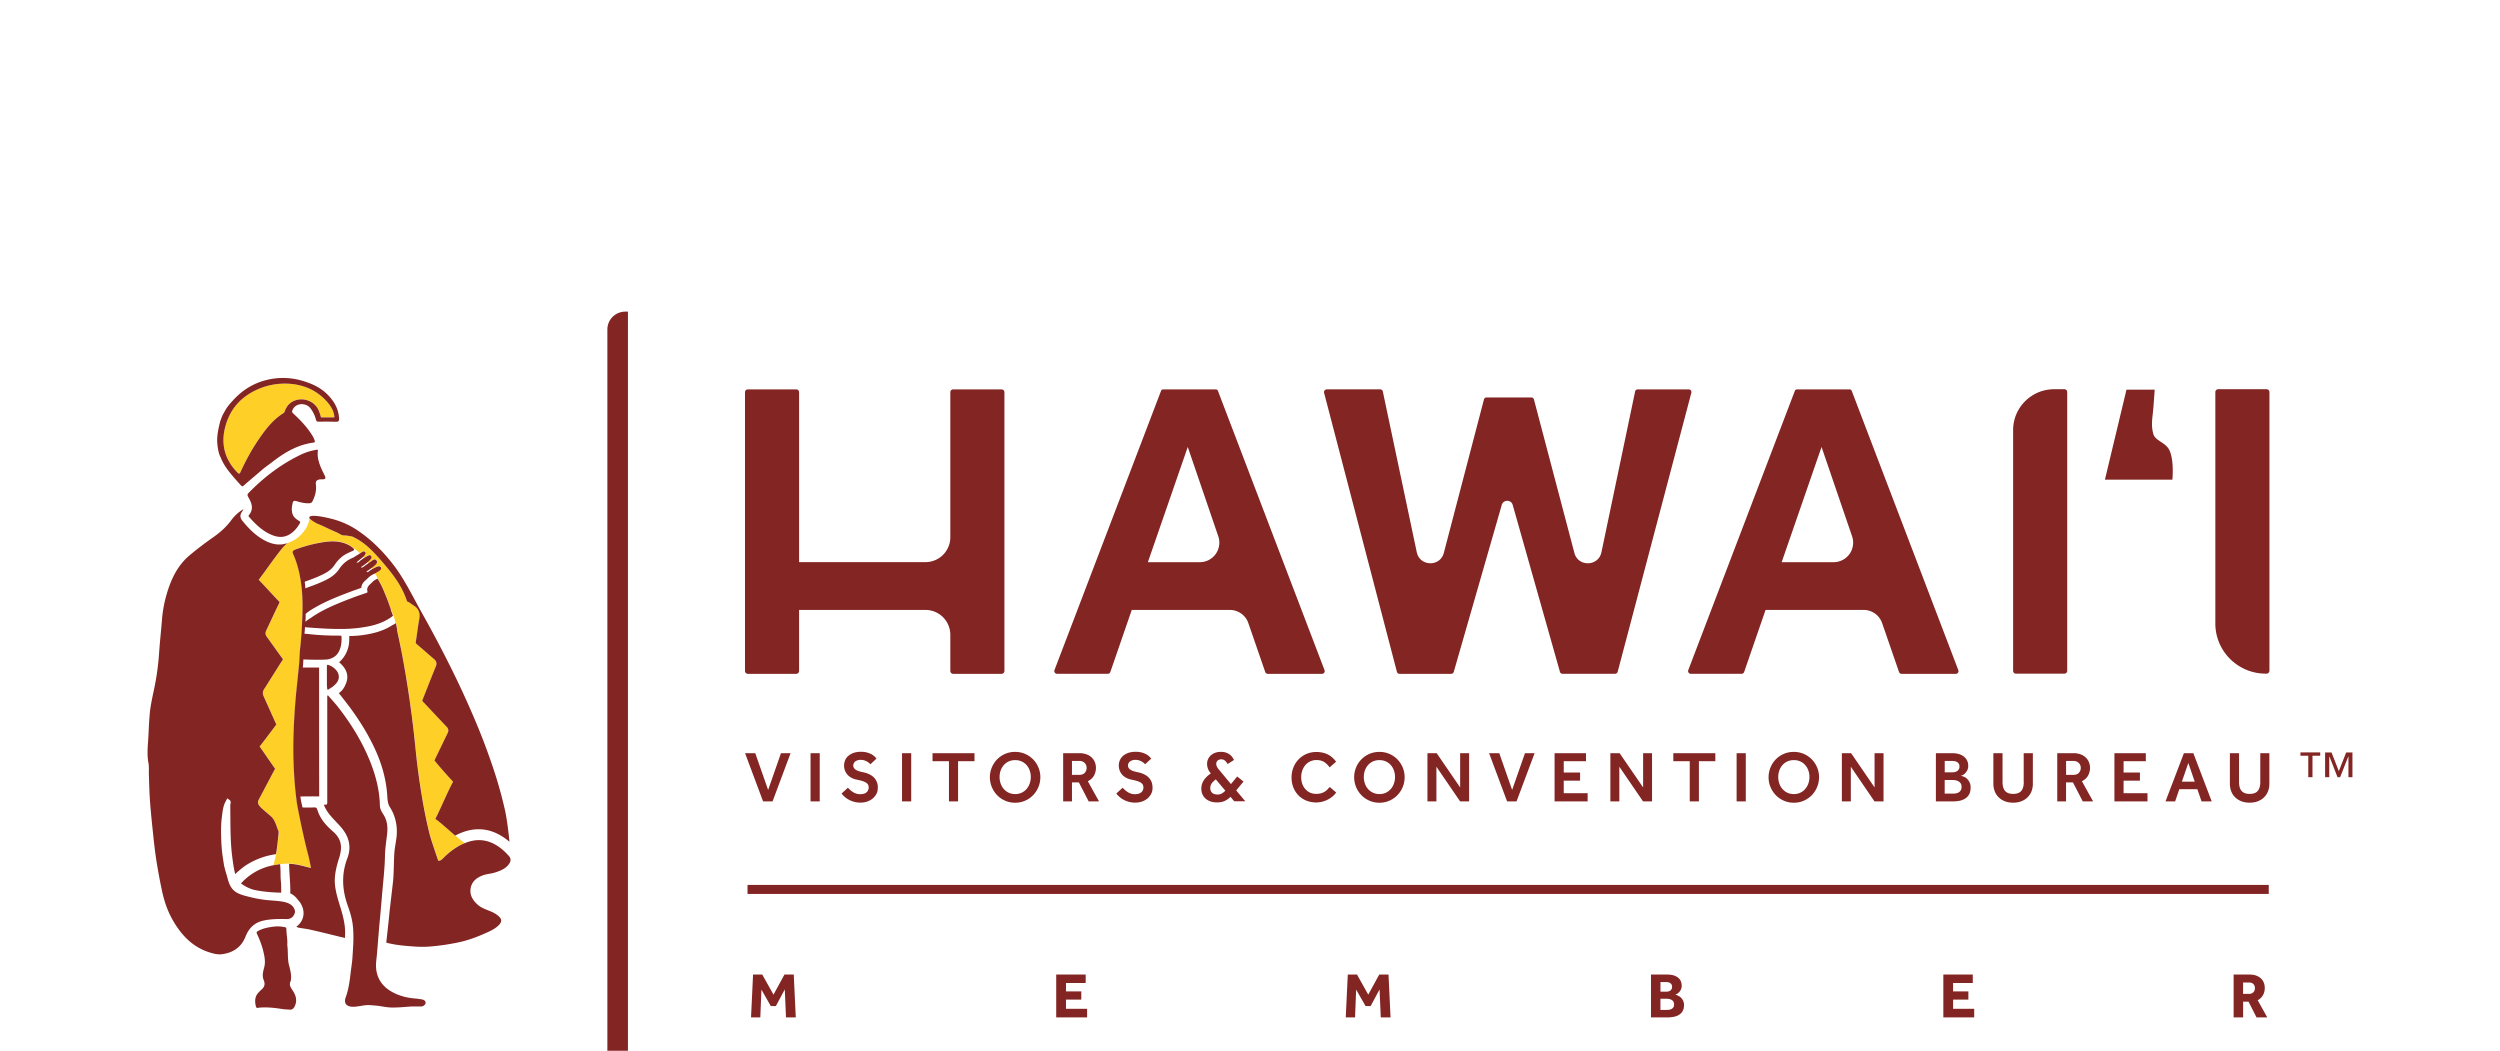
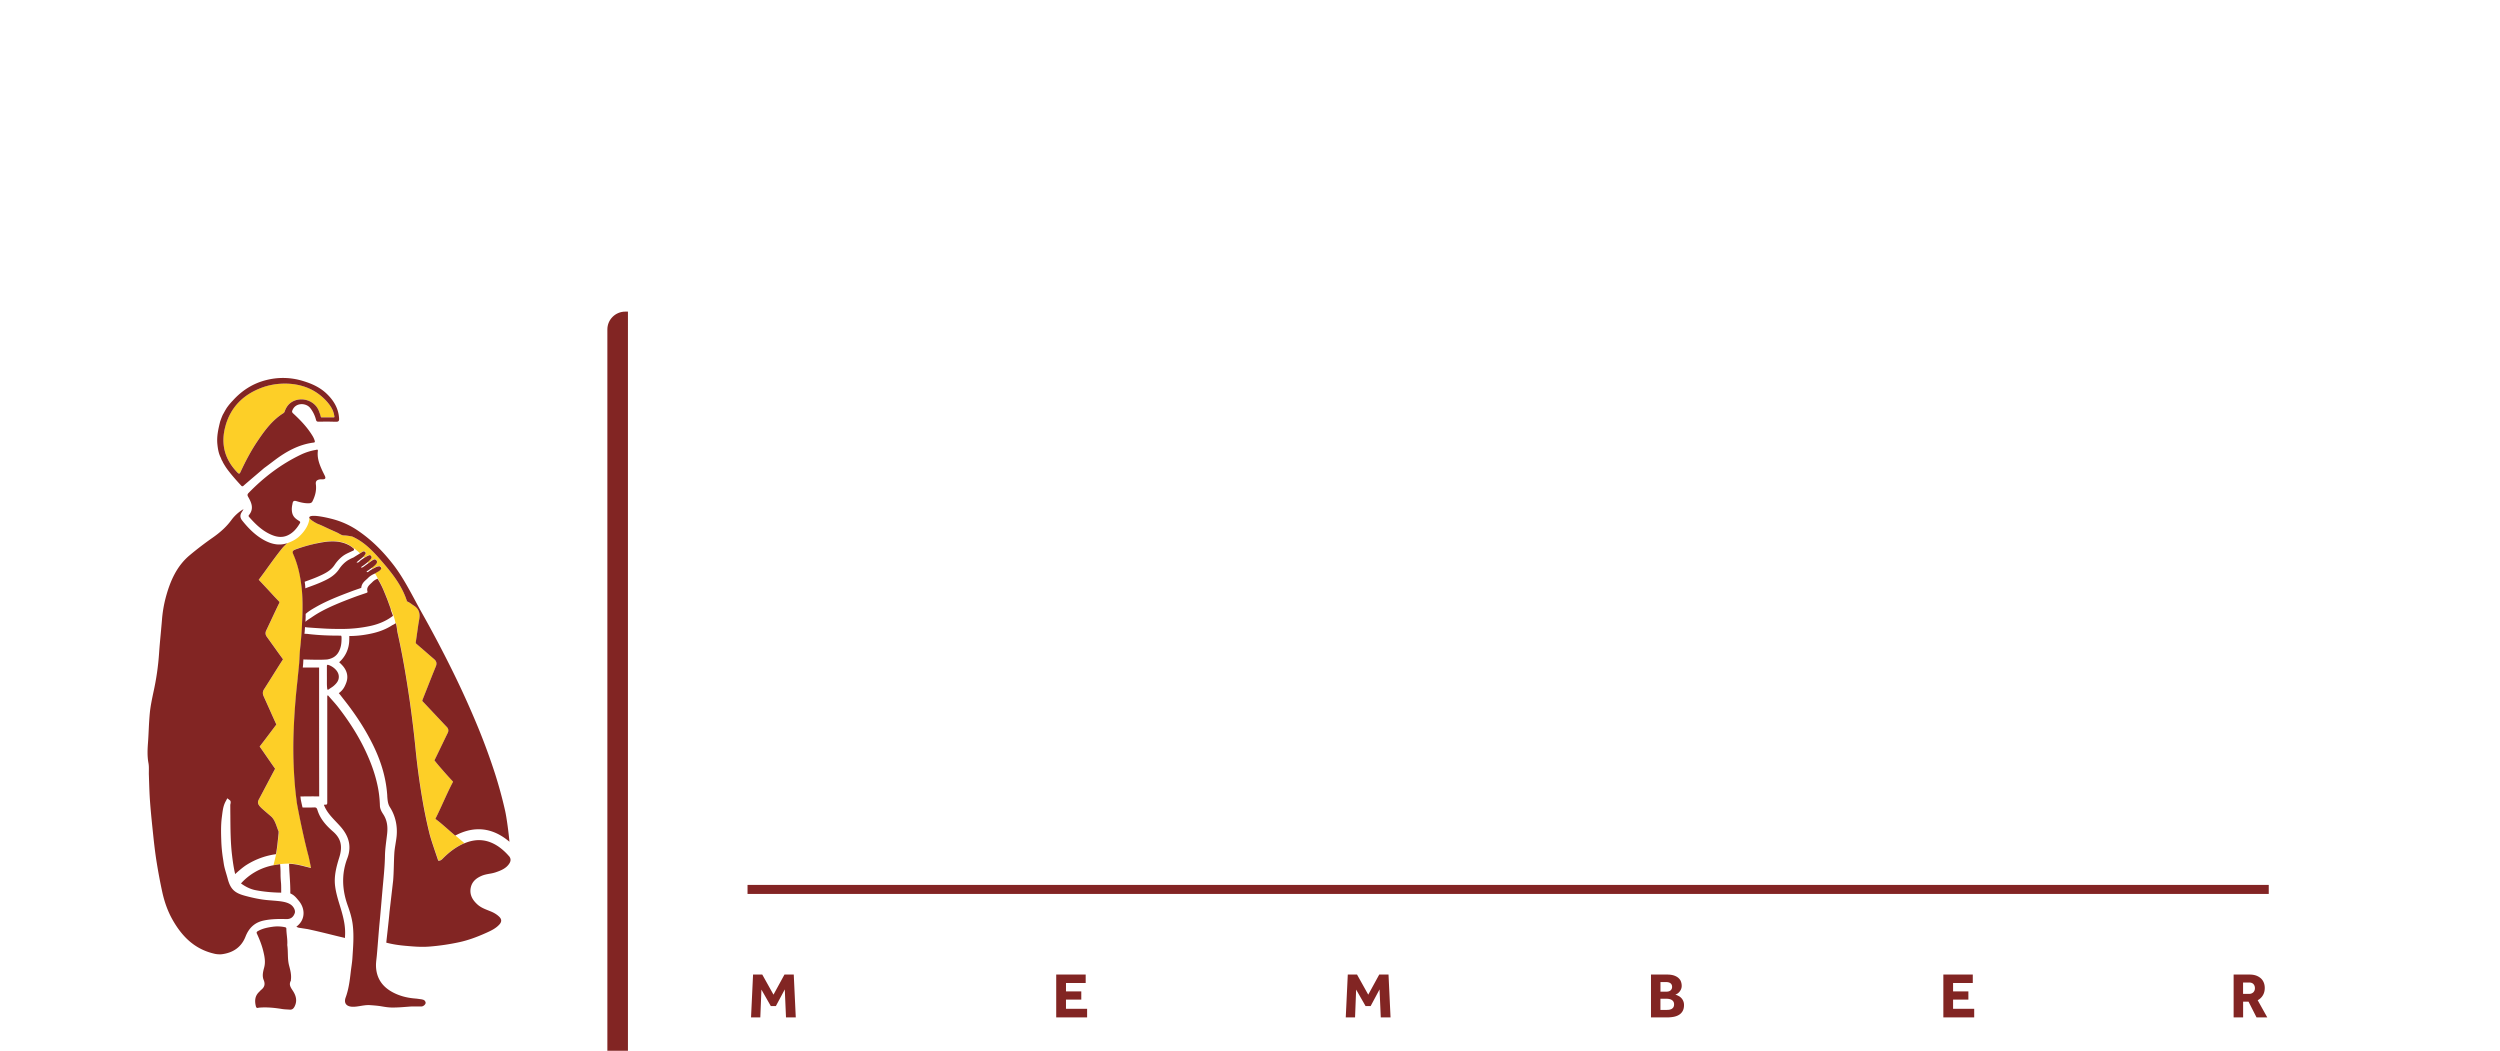
<svg xmlns="http://www.w3.org/2000/svg" width="226" height="95" fill="none">
  <g filter="url(#a)">
-     <path fill="#822523" d="M209.048 40.318v1.94h-.38v-1.94h-.708v-.301h1.789v.3h-.701Zm3.252 1.94v-1.875h-.015l-.737 1.875h-.237l-.73-1.875h-.015v1.875h-.376V40.02h.577l.664 1.69.664-1.69h.566v2.238h-.369.008ZM69.438 43.41l-1.164-3.322h-.92l1.628 4.356h.858l1.627-4.356H70.6l-1.16 3.322Zm4.665-3.322h-.829v4.356h.829v-4.356Zm4.857 2.158c-.12-.112-.259-.2-.416-.272a2.29 2.29 0 0 0-.492-.156 3.095 3.095 0 0 1-.446-.116.961.961 0 0 1-.28-.141.452.452 0 0 1-.147-.17.482.482 0 0 1-.044-.211.452.452 0 0 1 .16-.326.634.634 0 0 1 .209-.117.899.899 0 0 1 .296-.047c.127 0 .24.018.343.05.102.037.186.073.259.117.073.044.131.087.182.134.048.047.084.076.106.094l.544-.507-.131-.149a1.233 1.233 0 0 0-.26-.207 1.854 1.854 0 0 0-.416-.181 2.06 2.06 0 0 0-.598-.08c-.26 0-.482.036-.675.105a1.45 1.45 0 0 0-.478.276 1.039 1.039 0 0 0-.282.399 1.274 1.274 0 0 0-.018.892c.048.138.12.261.216.377.094.113.219.21.365.294.146.084.32.145.522.181.197.04.36.08.496.124.135.043.24.094.325.148a.487.487 0 0 1 .178.19.533.533 0 0 1 .052.246.559.559 0 0 1-.187.424c-.124.116-.317.178-.576.178-.139 0-.267-.018-.38-.058a1.304 1.304 0 0 1-.303-.149 1.883 1.883 0 0 1-.43-.38l-.577.529c.07.087.157.178.26.275.101.095.225.185.368.265a2.164 2.164 0 0 0 1.073.28c.219 0 .438-.033.631-.102.194-.069.358-.163.5-.283.139-.123.248-.265.329-.424.08-.16.116-.338.116-.53a1.266 1.266 0 0 0-.398-.98l.004.008Zm3.413-2.158h-.829v4.356h.829v-4.356Zm1.927.725h1.485v3.631h.825v-3.63h1.485v-.726H84.3v.725Zm9.084-.174a2.27 2.27 0 0 0-.723-.49 2.222 2.222 0 0 0-.894-.177 2.24 2.24 0 0 0-1.62.667c-.205.207-.366.45-.482.73-.117.279-.18.576-.18.895a2.34 2.34 0 0 0 .664 1.629c.205.21.446.373.724.493.277.12.573.181.894.181.32 0 .617-.061.894-.181a2.22 2.22 0 0 0 .723-.493 2.34 2.34 0 0 0 .664-1.629c0-.319-.059-.616-.179-.896a2.284 2.284 0 0 0-.485-.729Zm-.3 2.191a1.53 1.53 0 0 1-.28.493c-.125.142-.27.254-.446.338a1.337 1.337 0 0 1-.584.123c-.215 0-.416-.04-.588-.123a1.404 1.404 0 0 1-.726-.831 1.774 1.774 0 0 1-.098-.588c0-.203.032-.406.098-.59.066-.186.16-.349.281-.487.124-.138.27-.25.445-.33.172-.08.37-.12.588-.12.22 0 .409.04.584.12.175.08.325.192.445.33.124.138.216.301.281.486.066.185.099.381.099.591 0 .21-.033.4-.099.588Zm5.81-.715a1.44 1.44 0 0 0 .1-1.167 1.243 1.243 0 0 0-.727-.737 1.773 1.773 0 0 0-.705-.123H96.11v4.356h.796v-1.716h.624l.886 1.716h.935l-1.011-1.82c.248-.128.434-.294.554-.505v-.003Zm-.835-.25c-.117.123-.281.182-.49.182h-.663v-1.259h.664a.65.65 0 0 1 .478.178.594.594 0 0 1 .182.457.611.611 0 0 1-.175.442h.004Zm5.737.381c-.12-.112-.259-.2-.416-.272a2.285 2.285 0 0 0-.493-.156 3.093 3.093 0 0 1-.445-.116.955.955 0 0 1-.281-.141.454.454 0 0 1-.146-.17.437.437 0 0 1-.004-.377.456.456 0 0 1 .121-.16.625.625 0 0 1 .208-.117.896.896 0 0 1 .295-.047c.128 0 .241.018.343.05.103.037.187.073.26.117.073.044.131.087.182.134.048.047.084.076.106.094l.544-.507-.132-.149a1.22 1.22 0 0 0-.259-.207 1.835 1.835 0 0 0-.416-.181 2.059 2.059 0 0 0-.598-.08c-.26 0-.482.036-.676.105-.193.07-.35.163-.478.276a1.026 1.026 0 0 0-.281.399 1.22 1.22 0 0 0-.091.471c0 .145.026.283.073.421a1.207 1.207 0 0 0 .58.671c.146.084.321.145.522.181.197.04.362.08.497.124.135.043.24.094.324.148a.483.483 0 0 1 .179.19.527.527 0 0 1 .051.246.56.56 0 0 1-.186.424c-.124.116-.317.178-.576.178-.139 0-.267-.018-.38-.058a1.303 1.303 0 0 1-.303-.149 1.89 1.89 0 0 1-.244-.189 2.384 2.384 0 0 1-.187-.192l-.576.53c.069.087.157.178.259.275.102.095.226.185.369.265a2.157 2.157 0 0 0 1.072.28c.219 0 .438-.033.632-.102.193-.069.358-.163.5-.283.139-.123.248-.265.328-.424.081-.16.117-.338.117-.53 0-.221-.036-.413-.109-.573a1.258 1.258 0 0 0-.289-.406l.004.007Zm8.624.413-.577-.464-.565.686-1.051-1.266a1.323 1.323 0 0 1-.197-.272.602.602 0 0 1-.081-.29c0-.116.04-.214.124-.294.084-.08.201-.116.354-.116a.48.48 0 0 1 .256.08c.087.05.186.167.295.344l.577-.366a1.98 1.98 0 0 0-.139-.232 1.24 1.24 0 0 0-.222-.24 1.282 1.282 0 0 0-.336-.184 1.332 1.332 0 0 0-.478-.077c-.201 0-.38.03-.537.087a1.122 1.122 0 0 0-.394.24 1.015 1.015 0 0 0-.328.754c0 .142.025.294.076.435.052.142.132.28.249.414l.014.018c-.321.225-.544.453-.671.675a1.39 1.39 0 0 0-.19.7c0 .166.029.322.087.475.059.152.15.286.267.399.117.112.266.203.445.272s.387.101.624.101c.285 0 .522-.047.716-.145.193-.094.357-.214.5-.359l.335.4h1l-.821-.98.664-.802.004.008Zm-1.952 1.067a.778.778 0 0 1-.402.098c-.223 0-.39-.055-.496-.16a.555.555 0 0 1-.161-.41c0-.145.033-.275.102-.395.07-.12.201-.254.398-.403l.861 1.02a1.29 1.29 0 0 1-.302.246v.004Zm7.525-2.55a1.308 1.308 0 0 1 1.015-.468c.281 0 .514.062.7.182.187.123.351.282.489.482l.584-.515a2.356 2.356 0 0 0-.303-.345 1.93 1.93 0 0 0-.879-.464 2.496 2.496 0 0 0-.591-.069c-.332 0-.639.062-.913.182a2.161 2.161 0 0 0-.711.496c-.201.21-.354.454-.464.733-.109.28-.164.577-.164.896 0 .32.055.627.164.9.11.275.263.51.46.714.197.203.431.359.704.471a2.334 2.334 0 0 0 2.431-.42c.117-.105.208-.207.274-.309l-.577-.496c-.051.05-.109.112-.175.184a1.215 1.215 0 0 1-.237.207c-.095.066-.208.12-.343.164a1.58 1.58 0 0 1-.482.065c-.205 0-.391-.04-.555-.116a1.318 1.318 0 0 1-.423-.32 1.493 1.493 0 0 1-.274-.475 1.905 1.905 0 0 1 0-1.186c.062-.188.157-.355.277-.497l-.007.004Zm8.321-.537a2.267 2.267 0 0 0-.722-.49 2.226 2.226 0 0 0-.895-.177 2.25 2.25 0 0 0-2.102 1.396c-.117.28-.179.577-.179.896a2.334 2.334 0 0 0 .665 1.629c.204.21.445.373.722.493.278.12.573.181.894.181.322 0 .617-.061.895-.181.277-.12.518-.283.722-.493a2.31 2.31 0 0 0 .664-1.629c0-.319-.058-.616-.178-.896a2.278 2.278 0 0 0-.486-.729Zm-.303 2.191c-.065.189-.16.352-.281.493-.124.142-.27.254-.445.338a1.337 1.337 0 0 1-.584.123 1.338 1.338 0 0 1-1.033-.46 1.471 1.471 0 0 1-.281-.494 1.791 1.791 0 0 1-.098-.588c0-.203.033-.406.098-.59.066-.186.161-.349.281-.487a1.337 1.337 0 0 1 1.033-.45c.219 0 .409.04.584.12.175.08.325.192.445.33.124.138.216.301.281.486.066.185.099.381.099.591 0 .21-.033.4-.099.588Zm5.986.352-2.121-3.094h-.835v4.356h.81v-3.134l2.142 3.134h.814v-4.356h-.81v3.094Zm4.7.228-1.164-3.322h-.919l1.627 4.356h.854l1.632-4.356h-.869l-1.161 3.322Zm4.665-.841h1.478v-.733h-1.478v-1.023h2.011v-.725h-2.84v4.356h2.989v-.74h-2.16V42.57Zm7.175.613-2.124-3.094h-.836v4.356h.81v-3.134l2.143 3.134h.813v-4.356h-.806v3.094Zm2.73-2.369h1.485v3.631h.829v-3.63h1.485v-.726h-3.799v.725Zm6.551-.725h-.829v4.356h.829v-4.356Zm5.96.551a2.27 2.27 0 0 0-.723-.49 2.221 2.221 0 0 0-.894-.177 2.244 2.244 0 0 0-2.102 1.396c-.117.28-.179.577-.179.896 0 .32.058.617.179.896.117.28.281.522.485.733.205.21.445.373.723.493.277.12.573.181.894.181.321 0 .617-.061.894-.181s.518-.283.723-.493a2.337 2.337 0 0 0 .664-1.629c0-.319-.058-.616-.179-.896a2.292 2.292 0 0 0-.485-.729Zm-.303 2.191a1.542 1.542 0 0 1-.281.493c-.124.142-.27.254-.445.338a1.34 1.34 0 0 1-.584.123c-.216 0-.416-.04-.588-.123a1.396 1.396 0 0 1-.726-.831 1.766 1.766 0 0 1-.099-.588c0-.203.033-.406.099-.59.065-.186.16-.349.281-.487.124-.138.27-.25.445-.33.172-.08.369-.12.588-.12.219 0 .408.04.584.12.175.08.324.192.445.33.124.138.215.301.281.486.066.185.098.381.098.591 0 .21-.032.4-.098.588Zm5.985.352-2.12-3.094h-.836v4.356h.81v-3.134l2.139 3.134h.817v-4.356h-.81v3.094Zm8.347-.794a.902.902 0 0 0-.299-.182 1.261 1.261 0 0 0-.278-.072.47.47 0 0 0 .183-.055.87.87 0 0 0 .23-.17c.076-.076.142-.17.2-.283a.85.85 0 0 0 .084-.4c0-.159-.029-.311-.091-.445a1 1 0 0 0-.27-.36 1.334 1.334 0 0 0-.445-.242 1.985 1.985 0 0 0-.613-.087h-1.504v4.356h1.504c.233 0 .449-.022.646-.062.2-.04.372-.112.518-.21a1.04 1.04 0 0 0 .347-.385c.084-.16.124-.355.124-.591a1.018 1.018 0 0 0-.34-.809l.004-.004Zm-2.007-1.6h.671c.08 0 .157.007.237.022.081.014.15.043.216.08.062.04.113.09.153.156.04.065.058.148.058.246a.51.51 0 0 1-.054.247.5.5 0 0 1-.15.163.611.611 0 0 1-.212.09c-.08.019-.16.026-.244.026h-.672v-1.037l-.003.007Zm1.441 2.68a.563.563 0 0 1-.211.182.843.843 0 0 1-.267.08c-.095.01-.182.014-.259.014h-.704v-1.233h.704c.084 0 .172.007.27.025.095.018.186.051.267.095.08.043.149.108.204.188.055.08.08.185.08.316a.58.58 0 0 1-.084.33v.003Zm5.708-.776c0 .167-.014.316-.051.446a.898.898 0 0 1-.16.341.665.665 0 0 1-.296.214c-.124.051-.274.076-.453.076-.178 0-.332-.025-.452-.076a.726.726 0 0 1-.296-.214.872.872 0 0 1-.16-.34 1.866 1.866 0 0 1-.051-.447V40.09h-.829v2.75c0 .242.04.47.117.678.08.21.193.391.347.543.153.157.339.276.562.367.222.09.474.134.759.134.284 0 .536-.044.759-.134.223-.09.409-.21.562-.367.153-.155.27-.337.347-.544.08-.21.116-.435.116-.678V40.09h-.828v2.604h.007Zm5.81-.576a1.435 1.435 0 0 0 .099-1.168 1.235 1.235 0 0 0-.259-.421 1.359 1.359 0 0 0-.467-.316 1.776 1.776 0 0 0-.705-.123h-1.452v4.356h.795v-1.716h.625l.886 1.716h.935l-1.011-1.82c.248-.128.434-.294.554-.505v-.003Zm-.832-.25c-.116.123-.277.18-.489.18h-.664V40.79h.664c.197 0 .358.058.478.178a.594.594 0 0 1 .183.457.61.61 0 0 1-.175.442h.003Zm4.044.703h1.478v-.733h-1.478v-1.023h2.011v-.725h-2.839v4.356h2.989v-.74h-2.161V42.57Zm5.453-2.481-1.661 4.356h.869l.379-1.103h1.628l.38 1.103h.919l-1.66-4.356h-.854Zm-.183 2.572.584-1.69.577 1.69h-1.164.003Zm7.088-2.572v2.604c0 .167-.015.316-.051.446a.9.9 0 0 1-.161.341.662.662 0 0 1-.295.214c-.125.051-.274.076-.453.076s-.332-.025-.453-.076a.722.722 0 0 1-.295-.214.873.873 0 0 1-.161-.34 1.866 1.866 0 0 1-.051-.447V40.09h-.828v2.75c0 .242.04.47.116.678.081.21.194.391.347.543.153.157.34.276.562.367.223.09.475.134.759.134.285 0 .537-.044.759-.134.223-.09.409-.21.562-.367.154-.155.271-.337.347-.544.081-.21.117-.435.117-.678V40.09h-.828.007ZM119.927 7.196h4.84c.117 0 .215.08.241.193l3.069 14.536c.274 1.291 2.113 1.335 2.445.058L134.15 8.11a.242.242 0 0 1 .237-.181h4.044c.11 0 .208.076.237.181l3.657 13.877c.336 1.277 2.175 1.23 2.445-.062l3.044-14.533a.243.243 0 0 1 .241-.192h4.606c.161 0 .277.149.237.305l-6.66 25.225a.247.247 0 0 1-.238.181h-4.748a.241.241 0 0 1-.233-.177l-4.27-15.089c-.139-.496-.847-.496-.99 0l-4.339 15.092a.242.242 0 0 1-.234.178h-4.667a.25.25 0 0 1-.238-.181l-6.584-25.226a.245.245 0 0 1 .238-.304l-.008-.008Zm57.103 25.378L167.395 7.33a.198.198 0 0 0-.183-.127h-4.774a.2.2 0 0 0-.111.036.199.199 0 0 0-.071.091l-9.635 25.244a.251.251 0 0 0 .237.34h4.573a.256.256 0 0 0 .241-.17l1.934-5.607h8.862a1.77 1.77 0 0 1 1.678 1.194l1.526 4.417c.036.102.131.17.241.17h4.883a.252.252 0 0 0 .237-.34l-.003-.004Zm-15.968-9.753 3.606-10.416 2.763 8.084a1.765 1.765 0 0 1-1.682 2.332h-4.69.003Zm-41.328 9.753L110.099 7.33a.196.196 0 0 0-.183-.127h-4.773a.196.196 0 0 0-.183.127l-9.635 25.244a.251.251 0 0 0 .237.34h4.573a.256.256 0 0 0 .241-.17l1.935-5.607h8.861c.759 0 1.434.479 1.679 1.194l1.525 4.417c.037.102.132.17.241.17h4.883c.179 0 .3-.177.238-.34l-.004-.004Zm-15.967-9.753 3.606-10.416 2.762 8.084a1.765 1.765 0 0 1-1.682 2.332h-4.69.004Zm78.478 10.08h4.372a.26.26 0 0 0 .259-.258v-25.2a.26.26 0 0 0-.259-.258h-.916c-2.051 0-3.715 1.654-3.715 3.693v21.765a.26.26 0 0 0 .259.257Zm22.912-.258v-25.2a.259.259 0 0 0-.259-.258h-4.372a.26.26 0 0 0-.259.258v20.924c0 2.502 2.04 4.53 4.558 4.53h.07a.26.26 0 0 0 .259-.258l.003.004ZM90.54 7.2h-4.372a.26.26 0 0 0-.259.257v13.12a2.25 2.25 0 0 1-2.255 2.24H72.238V7.457a.26.26 0 0 0-.26-.257h-4.372a.26.26 0 0 0-.259.257v25.2a.26.26 0 0 0 .26.258h4.371a.26.26 0 0 0 .26-.258v-5.52h11.416a2.25 2.25 0 0 1 2.255 2.242v3.278a.26.26 0 0 0 .26.258h4.371a.26.26 0 0 0 .26-.258v-25.2a.26.26 0 0 0-.26-.257Zm105.577 5.506c-.343-.73-1.277-.842-1.452-1.462-.194-.693-.124-1.19-.048-1.9.077-.704.113-1.411.168-2.119h-2.551l-1.949 8.136h6.099s.175-1.716-.267-2.652v-.003Z" />
    <path fill="#FDCF27" d="M21.745 14.653c.449-.968.945-1.908 1.544-2.796.646-.961 1.332-1.89 2.34-2.517.065-.04.087-.102.112-.17.143-.4.383-.719.774-.907.854-.41 1.978-.008 2.317.906.04.11.095.247.128.363.022.073.03.105.04.149.015.058.084.05.102.05.511 0 .873.004.982 0 .055 0 .154.011.146-.054-.055-.457-.226-.809-.51-1.171a4.697 4.697 0 0 0-1.523-1.266c-1.394-.73-3.218-.726-4.664-.149-1.562.62-2.653 1.69-3.135 3.34-.47 1.61-.131 3.044 1.051 4.266.15.152.205.149.296-.051v.007ZM41.157 47.54h-.003a41.175 41.175 0 0 1-.577-.5c-.058-.052-.106-.091-.135-.117a17.052 17.052 0 0 0-1.077-.892s0-.018.022-.058c.256-.504.49-1.02.715-1.52.245-.54.5-1.099.778-1.632l.08-.152-.117-.127c-.343-.366-.671-.744-1-1.12-.186-.218-.376-.432-.565-.683.23-.468.456-.935.679-1.403.171-.36.343-.715.518-1.07.036-.077.15-.305-.077-.54l-1.077-1.143c-.375-.403-.755-.805-1.134-1.204l-.008-.058.445-1.128c.26-.657.519-1.313.785-1.966.102-.254.055-.457-.157-.635-.285-.243-.566-.49-.846-.733-.252-.217-.504-.438-.756-.652-.07-.062-.073-.084-.062-.142.044-.276.084-.551.12-.827.059-.413.117-.823.19-1.233.066-.363.091-.889-.474-1.248-.062-.04-.12-.08-.18-.123a2.2 2.2 0 0 0-.463-.276v-.072c-.007-.011-.014-.018-.018-.03-.427-1.28-1.23-2.335-2.102-3.347-.847-.983-1.635-1.875-2.821-2.408a4.504 4.504 0 0 0-.792-.098c-.16 0-.43-.196-.577-.261l-.606-.272c-.368-.163-.726-.356-1.105-.497-.161-.062-.789-.424-.789-.58-.003.49-.303 1.128-.934 1.711-.296.273-.694.465-1.055.595a3.933 3.933 0 0 0-.503.512c-.438.54-.85 1.113-1.252 1.668-.234.323-.468.65-.708.969l-.124.166.142.15c.274.282.54.572.806.862.292.316.58.628.876.936.066.069.07.073.022.17-.244.501-.482 1.009-.719 1.513l-.438.928c-.065.138-.135.352.04.592.223.304.446.613.665.92.255.356.507.712.766 1.064.022.029.03.043.033.047 0 .007-.007.021-.026.047-.295.457-.584.914-.872 1.375-.27.427-.54.86-.814 1.287-.171.265-.106.482-.033.642.176.38.343.765.515 1.146.2.453.405.907.628 1.397 0 0-.004.014-.03.047-.193.25-.379.504-.569.754-.266.352-.529.704-.8 1.052l-.108.141.105.149c.205.287.405.577.602.867.227.33.457.664.69.99-.244.457-.485.914-.726 1.371-.244.464-.49.925-.734 1.386-.226.424-.014.605.69 1.207l.402.345c.357.312.474.841.646 1.27.018.046.04.097.047.148.007.05 0 .105-.004.156-.065.617-.116 1.237-.233 1.842-.062.272-.15.65-.245 1.002l.12-.022c.172-.03.348-.055.49-.077.295-.036.617-.047.817-.047h.07c.481.011.949.13 1.441.258l.303.076c.044.01.106.022.172.03l-.208-.991c-.39-1.444-.803-3.42-1.044-4.708a6.419 6.419 0 0 1-.07-.5c-.138-1.052-.222-2.191-.266-3.58a39.534 39.534 0 0 1 .026-2.822c.05-1.273.15-2.593.292-3.931.044-.407.084-.813.124-1.22 0-.017 0-.032.003-.05l.059-.577c.01-.112.014-.174.018-.246 0-.062.007-.13.015-.236l.007-.16c.018-.439.047-.721.087-1.08.07-.635.11-1.277.14-1.915.047-.904.069-1.81.017-2.713a12.162 12.162 0 0 0-.124-1.15c-.124-.852-.335-1.69-.682-2.474-.033-.072-.07-.156-.047-.235.029-.106.142-.157.244-.193.489-.181.989-.322 1.496-.446v-.01c.055-.008.113-.019.172-.03.157-.036.314-.08.47-.112.555-.105 1.125-.178 1.683-.109.31.036.617.12.898.254.077.036.15.09.223.138.014.007.029.014.043.025.019.011.033.026.052.036.029.018.058.033.087.055.04.029.084.058.117.087.2.141.394.297.573.471.084-.054.168-.108.252-.16a.22.22 0 0 1 .073-.025c.054-.014.105-.01.16.051.095.102.026.167-.022.243a.851.851 0 0 1-.171.203c.029.033.062.066.087.098.114-.072.23-.145.35-.207.103-.05.202-.108.29.019.087.126.021.22-.063.319-.08.094-.175.174-.27.254l.07.09.007-.007c.12-.09.24-.178.365-.261.11-.073.24-.149.36-.018.121.134.052.275-.043.377a2.808 2.808 0 0 1-.35.305l-.044.032c.022.033.044.07.066.102a.308.308 0 0 0 .043-.03c.106-.057.216-.112.322-.17.073-.04.164-.05.248-.065.091-.014.142.047.19.113.054.076 0 .134-.037.188-.036.05-.135.123-.135.123l-.369.218-.021.015c.142.246.259.464.339.623.219.363.368.7.536 1.107.066.156.128.308.19.464l.11.283c.047.13.105.283.16.442.03.084.062.182.106.294.139.352.248.646.292.787.04.12.084.301.128.512.01-.008.025-.011.033-.022.105.322.102.605.164.881.394 1.763.74 3.692 1.087 6.082.205 1.415.387 2.916.54 4.454a64.88 64.88 0 0 0 .628 4.6c.176 1.011.384 2.023.625 3.002.135.548.573 1.807.791 2.456a.391.391 0 0 0 .132-.004c.014 0 .025-.01.04-.014.026-.011.051-.018.077-.033a.234.234 0 0 0 .047-.036l.047-.037c.026-.021.052-.047.07-.065.004-.007.01-.01.018-.018.515-.526 1.037-.917 1.58-1.197.117-.058.234-.105.354-.156-.219-.185-.525-.45-.82-.7l-.012.015Z" />
    <path fill="#822523" d="M28.89 15.342c.085-.018.172-.007.26-.007.27-.007.325-.101.2-.352-.098-.203-.204-.402-.291-.609-.227-.511-.394-1.03-.325-1.603.022-.181-.113-.113-.19-.098a5.08 5.08 0 0 0-1.354.432c-1.792.86-3.347 2.045-4.726 3.467-.102.105-.113.196-.037.33.307.537.555 1.084.077 1.661-.07.084-.007.145.047.207.522.587 1.08 1.135 1.796 1.487.547.268 1.113.41 1.708.116.467-.232.781-.613 1.04-1.048.073-.123.051-.167-.073-.243-.401-.247-.66-.483-.642-1.128.018-.254.04-.28.066-.44.043-.26.171-.267.386-.202.336.105.68.185 1.037.185.146 0 .3-.022.369-.16.251-.486.386-1.008.317-1.548-.04-.305.095-.396.332-.45l.004.003Zm-8.926-1.958.055.145c0 .029.102.188.102.188-.004.037.16.305.226.41.34.559 1.2 1.498 1.474 1.792.048.05.125.054.176.007.328-.297 1.894-1.617 1.872-1.606.387-.28.806-.603.942-.704 1.05-.794 2.193-1.433 3.54-1.607.12-.014.128-.065.095-.178a1.92 1.92 0 0 0-.216-.464c-.467-.761-1.08-1.396-1.733-1.998-.102-.094-.113-.163-.062-.283.299-.725 1.233-.667 1.595-.218.255.316.434.682.536 1.078.033.13.091.18.248.174.051 0 .577-.008.767-.008.175 0 .766.018.85.015.197-.011.237-.116.223-.308-.055-.907-.493-1.629-1.135-2.238-.62-.591-1.38-.921-2.197-1.16a6.095 6.095 0 0 0-3.238-.066c-1.204.297-2.211.94-3.04 1.86a5.005 5.005 0 0 0-.474.559c-.132.167-.373.624-.373.624-.087.105-.291.696-.299.722-.164.667-.317 1.334-.248 2.027.044.424.11.845.31 1.233l.004.004Zm.438-2.949c.485-1.65 1.573-2.72 3.135-3.34 1.445-.577 3.27-.58 4.664.148a4.736 4.736 0 0 1 1.522 1.266c.285.367.456.718.51 1.172.008.065-.09.05-.145.054-.11 0-.47-.007-.982 0-.018 0-.087.007-.102-.05-.01-.04-.018-.077-.04-.15-.033-.115-.088-.25-.128-.362-.34-.918-1.463-1.317-2.317-.907-.39.189-.635.508-.774.907-.026.069-.048.127-.113.17-1.008.628-1.694 1.556-2.34 2.518-.598.884-1.095 1.827-1.544 2.796-.09.2-.146.203-.295.05-1.183-1.222-1.522-2.654-1.051-4.265v-.007Zm5.894 50.219v-.07c.062-.442-.044-.855-.157-1.283-.168-.62-.077-1.273-.171-1.868.04-.519-.077-.986-.08-1.465 0-.12-.063-.134-.158-.156a3.216 3.216 0 0 0-1.102-.03c-.442.063-.876.15-1.274.367-.102.054-.197.109-.131.25.248.537.463 1.081.595 1.658.11.464.193.928.062 1.407-.099.37-.197.758-.044 1.125.153.37.084.642-.215.885-.073.058-.132.134-.2.199-.395.377-.41.838-.282 1.324.022.087.091.145.2.112.06-.018.125-.022.187-.025.664-.044 1.317.025 1.97.13.23.037.468.04.705.058.197.015.321-.083.412-.25.274-.508.165-.98-.124-1.432-.186-.29-.412-.566-.193-.936Zm-1.912-10.362a5.239 5.239 0 0 0-2.599 1.57c.387.283.832.511 1.281.602.737.149 1.61.225 2.354.232 0-.268.004-.616-.015-.863a9.358 9.358 0 0 1-.043-.714c0-.28 0-.635-.044-.994-.143.022-.318.047-.49.076a5.04 5.04 0 0 0-.444.09Zm21.613-.914a5.162 5.162 0 0 0-.927-.842c-.924-.63-1.876-.754-2.916-.37a4.81 4.81 0 0 0-.526.232c-.54.28-1.062.675-1.58 1.197-.091.095-.241.247-.434.21-.216-.649-.657-1.907-.792-2.455-.241-.98-.453-1.991-.625-3.003-.27-1.57-.481-3.12-.627-4.599a101.76 101.76 0 0 0-.54-4.454c-.347-2.39-.694-4.323-1.088-6.082-.062-.276-.058-.559-.164-.881a1.45 1.45 0 0 1-.307.18c-.788.516-1.606.715-2.248.831a9.233 9.233 0 0 1-1.65.156c.008.17 0 .276-.003.425a2.704 2.704 0 0 1-.91 1.944c.125.112.23.217.326.326.405.468.514.998.314 1.527-.14.37-.285.66-.672.943.102.116.19.232.277.345l.132.17c1.128 1.418 2.01 2.79 2.697 4.193.76 1.552 1.172 3.032 1.274 4.54v.063c.029.359.05.7.237.99.474.736.704 1.654.61 2.626-.022.235-.063.467-.1.703-.047.298-.094.577-.109.86-.047.805-.04 1.643-.105 2.444l-.329 2.847c-.047.552-.11 1.11-.172 1.672-.04.367-.083.733-.12 1.1.58.152 1.117.232 1.77.29.668.058 1.424.127 2.168.061a20.375 20.375 0 0 0 2.686-.399c.752-.166 1.53-.439 2.45-.856.433-.195.846-.399 1.152-.74.22-.243.216-.475-.018-.7-.204-.199-.47-.366-.814-.5l-.153-.062c-.35-.138-.712-.279-1.015-.558-.328-.305-.748-.798-.584-1.535.135-.598.595-.87.931-1.022.26-.12.53-.167.788-.214a3.26 3.26 0 0 0 .526-.124c.482-.163.974-.359 1.255-.826.14-.236.12-.45-.065-.66v.007Z" />
    <path fill="#822523" d="M35.336 27.09c-.047-.134-.084-.24-.117-.33-.058-.16-.113-.308-.16-.443-.037-.094-.07-.188-.11-.282-.062-.156-.124-.312-.19-.465a7.767 7.767 0 0 0-.627-1.258c-.164.072-.325.16-.45.29-.24.25-.59.446-.459.889.018.069-.062.094-.124.116-.387.134-.777.26-1.16.406-1.06.402-2.176.838-3.161 1.407a9.9 9.9 0 0 0-.602.385c-.19.13-.402.246-.566.406.007-.12.022-.356.022-.472v-.243c.273-.243.576-.42.854-.58l.05-.029c1.037-.595 2.172-1.027 3.176-1.407.288-.11.577-.207.869-.309l.076-.025c.037-.417.314-.617.49-.78l.12-.112c.193-.203.427-.32.606-.4l.033-.017.368-.218s.099-.072.135-.123c.04-.055.091-.113.037-.189-.048-.065-.099-.127-.19-.112-.084.014-.175.025-.248.065-.106.058-.216.112-.322.17a2.06 2.06 0 0 0-.324.21c-.055.044-.132.117-.227.059.037-.076.11-.109.176-.152.105-.073.211-.146.313-.222.124-.09.245-.188.35-.304.096-.102.165-.243.045-.378-.12-.13-.252-.054-.362.019a8.36 8.36 0 0 0-.365.26l-.237.175c-.124.083-.233.2-.401.228 0-.108.08-.127.135-.163.146-.101.288-.207.423-.32.095-.079.19-.162.274-.26.084-.098.15-.196.062-.32-.088-.126-.186-.065-.288-.018a3.91 3.91 0 0 0-.431.25c-.08.055-.157.106-.234.168-.098.076-.175.232-.361.192.058-.08.128-.13.193-.185.102-.087.212-.163.318-.25a.972.972 0 0 0 .244-.273c.048-.08.117-.14.022-.242-.058-.062-.11-.066-.16-.051a.127.127 0 0 0-.073.025c-.12.076-.241.156-.365.232-.146.091-.292.178-.43.272l-.162.073c-.08.033-.16.076-.237.12l-.102.054c-.31.192-.595.471-.814.801-.441.672-1.131.976-1.635 1.201-.354.156-.715.29-1.066.417-.124.044-.248.09-.368.138 0-.087 0-.17-.011-.24a4.982 4.982 0 0 0-.044-.355c.427-.16.861-.308 1.277-.497.54-.24 1.077-.497 1.424-1.023.205-.313.463-.59.763-.816.157-.116.335-.206.514-.29.091-.043.183-.083.274-.127.047-.025.175-.061.197-.112a.119.119 0 0 0 .007-.07c-.007-.082-.098-.122-.168-.18a2.209 2.209 0 0 0-.405-.25 2.86 2.86 0 0 0-.898-.255c-.561-.069-1.127 0-1.682.11-.726.137-1.445.337-2.139.594-.102.036-.215.09-.244.192-.022.08.015.16.047.236.347.787.559 1.625.683 2.474.055.38.102.765.124 1.15.055.902.03 1.81-.018 2.712a33.67 33.67 0 0 1-.14 1.915c-.04.356-.068.642-.087 1.081l-.007.16c-.007.105-.01.174-.015.236 0 .072-.007.137-.018.246l-.058.577s0 .032-.004.05c-.04.407-.08.813-.124 1.22a59.915 59.915 0 0 0-.292 3.93 39.524 39.524 0 0 0-.026 2.823c.044 1.389.128 2.528.267 3.58.022.203.04.34.07.5.24 1.288.653 3.264 1.043 4.708l.208.99a.698.698 0 0 1-.171-.03l-.303-.075c-.49-.127-.957-.243-1.442-.258h-.07c.012.363.03.693.052 1.02.029.46.058.935.062 1.41 0 .181-.011.24.014.25.354.153.533.4.734.639.358.42.511.932.423 1.403-.069.381-.284.708-.624.958a.74.74 0 0 0 .212.094l.821.127c.394.087.788.174 1.179.269.445.105.887.217 1.332.326.3.076.518.123.814.196.015 0 .026.007.037.007v-.116c.065-.885-.121-1.68-.402-2.611l-.091-.294c-.168-.551-.343-1.143-.409-1.745-.099-.92.168-1.813.387-2.52.328-1.045.124-1.734-.573-2.34-.548-.475-1.128-1.084-1.383-1.879-.092-.286-.117-.308-.424-.29-.361.008-.62.011-.945 0a40.604 40.604 0 0 1-.15-.678c-.014-.101-.025-.214-.04-.32h.278c.47-.006.941-.01 1.42 0v-.02c-.008-3.878-.008-7.755-.008-11.633-.416.004-.832 0-1.252 0h-.222l.021-.21c.012-.116.015-.181.019-.257 0-.058.007-.127.014-.236l-.021-.026c.456.011.92.026 1.354.026.291 0 .569-.007.817-.026.467-.08.836-.286 1.058-.721.19-.37.234-.707.241-1.117.004-.21 0-.258-.047-.316h-.172c-1.062 0-1.945-.047-2.773-.145-.026 0-.044-.007-.066-.01-.095-.005-.194-.012-.296-.015l.026-.24c.007-.123.018-.246.025-.366 0 .036 1.632.127 1.712.134.46.026.92.036 1.38.036h.364c.81-.007 1.617-.094 2.406-.26.733-.153 1.467-.44 2.09-.926a4.637 4.637 0 0 1-.057-.17c-.008-.015-.011-.03-.019-.047-.058-.156-.11-.287-.124-.345l.011-.018Z" />
    <path fill="#822523" d="M25.194 47.22a.543.543 0 0 0-.048-.15c-.171-.427-.288-.957-.646-1.269l-.401-.344c-.704-.602-.916-.784-.69-1.208.248-.46.49-.925.734-1.385.24-.457.481-.914.726-1.371-.234-.327-.463-.66-.69-.99-.2-.29-.398-.58-.602-.867l-.106-.149.11-.142c.27-.348.536-.7.799-1.051.19-.25.38-.505.57-.755.025-.032.029-.047.029-.047-.223-.49-.428-.943-.628-1.396l-.515-1.146c-.073-.16-.135-.378.033-.642.274-.428.544-.856.814-1.288.288-.46.576-.918.872-1.375a.865.865 0 0 0 .026-.047s-.011-.018-.033-.047c-.26-.352-.515-.707-.767-1.063-.222-.308-.441-.616-.664-.924-.175-.24-.11-.454-.04-.591l.438-.929c.237-.504.474-1.012.719-1.512.047-.098.044-.102-.022-.171-.296-.308-.588-.62-.876-.936-.266-.29-.536-.576-.806-.863l-.143-.149.124-.166c.241-.32.475-.642.708-.969.402-.555.814-1.124 1.252-1.668.153-.189.325-.356.504-.512-.65.233-1.354.142-2.099-.268-.887-.486-1.525-1.204-1.985-1.777-.2-.25-.208-.504-.026-.77.055-.083.103-.17.15-.257-.428.25-.8.585-1.095.983-.416.57-.949 1.074-1.675 1.582a29.912 29.912 0 0 0-2.128 1.628c-1.055.9-1.733 2.158-2.208 4.088a11.483 11.483 0 0 0-.27 1.766c-.033.395-.07.79-.106 1.186-.054.584-.11 1.168-.15 1.755a23.417 23.417 0 0 1-.514 3.566c-.128.609-.263 1.244-.325 1.871-.05.519-.077 1.048-.102 1.563-.018.389-.037.773-.066 1.161-.043.58-.07 1.2.044 1.803.044.235.04.475.037.703 0 .113-.004.229 0 .341l.021.65c.019.583.04 1.189.084 1.78.08 1.085.197 2.17.303 3.185.07.66.16 1.443.285 2.237.15.94.325 1.872.522 2.779.197.892.489 1.697.872 2.394 1 1.817 2.245 2.829 3.92 3.188.157.032.427.047.577.029 1.069-.135 1.791-.671 2.153-1.593.31-.794.832-1.265 1.591-1.443.657-.152 1.449-.167 2.07-.142.404.011.656-.155.791-.54.08-.232-.09-.587-.376-.78-.38-.254-.96-.3-1.463-.344l-.537-.044c-.697-.054-1.401-.207-2.102-.395-.952-.254-1.335-.588-1.591-1.57-.11-.425-.285-.911-.347-1.328l-.058-.385c-.095-.58-.15-1.157-.168-1.715-.022-.65-.044-1.382.051-2.111l.018-.138c.07-.551.117-.914.34-1.316l.138-.254.23.177c.135.106.04.367.037.417.003.334.003.653.007.973.008 1.171.011 2.383.15 3.561.066.555.146 1.143.284 1.723.3-.276.705-.627 1.04-.838a6.67 6.67 0 0 1 2.647-.961c.116-.61.167-1.23.233-1.842a.559.559 0 0 0 .004-.156h.01Zm3.562-27.848c.38.141.733.334 1.106.497.204.09.405.181.606.272.15.065.416.257.576.261.285.004.54.05.792.098 1.186.533 1.975 1.425 2.821 2.408.873 1.016 1.676 2.068 2.103 3.348.003.01.01.018.018.029v.072c.179.07.328.178.463.276.059.044.12.084.18.123.565.36.54.882.474 1.248-.077.41-.132.82-.19 1.233-.04.276-.077.552-.12.827-.008.058-.008.08.061.142l.756.652c.28.247.562.49.846.733.209.178.26.38.158.635-.267.653-.526 1.31-.785 1.966l-.446 1.128.008.058c.38.399.755.801 1.135 1.204.358.38.719.765 1.077 1.142.222.236.113.465.076.54-.175.356-.347.715-.518 1.07-.226.468-.449.936-.679 1.404.194.25.38.468.566.682.328.377.657.755 1 1.12l.117.128-.08.152c-.278.537-.53 1.092-.778 1.632-.226.5-.46 1.016-.715 1.52-.022.04-.022.054-.022.058.394.294.733.591 1.076.892.234.203.468.41.712.617.723-.385 1.43-.573 2.12-.573.968 0 1.898.377 2.785 1.131-.07-.783-.248-2.172-.401-2.843a40.07 40.07 0 0 0-.91-3.333 57.937 57.937 0 0 0-1.521-4.15 83.48 83.48 0 0 0-2.26-5.005 111.512 111.512 0 0 0-2.871-5.444c-.194-.344-.384-.7-.573-1.055-.595-1.103-1.208-2.245-1.968-3.225-1.029-1.327-2.069-2.32-3.262-3.119a7.453 7.453 0 0 0-2.168-.983c-.26-.072-2.051-.533-2.164-.17 0 .003.003.01.003.018 0 .16.632.522.788.58l.008.004Zm.887 14.98c.022 0 .05-.015.09-.044.147-.11.308-.193.442-.312.252-.221.464-.472.453-.834-.01-.526-.547-.925-.942-1.052a.2.2 0 0 0-.058-.011c-.062 0-.077.054-.077.134v.892c.011.367-.018.737.026 1.103.007.072.018.123.062.123h.004Zm8.492 27.988c-.197-.018-.39-.058-.584-.072-.722-.055-1.416-.225-2.058-.57-.97-.522-1.496-1.32-1.504-2.437 0-.316.055-.62.08-.932.092-1.012.158-2.024.256-3.032.088-.907.16-1.817.241-2.728.091-1.059.215-2.114.234-3.173.01-.686.124-1.353.197-2.028.069-.634.003-1.226-.358-1.77-.153-.232-.292-.486-.296-.78a9.881 9.881 0 0 0-.255-1.99c-.234-1.038-.61-2.02-1.062-2.978-.668-1.411-1.515-2.71-2.47-3.94-.293-.373-.581-.667-.888-1.033a.122.122 0 0 0-.036-.01c-.011 0-.019.007-.03.01-.018.05-.018.069-.018.123v9.525c0 .12 0 .217-.131.217-.015 0-.033 0-.051-.003h-.037c-.069 0-.09.036-.047.12.03.054.051.112.08.17.336.664.898 1.142 1.376 1.686.748.845 1.037 1.774.628 2.866a5.838 5.838 0 0 0-.34 1.353c-.12 1 .03 1.973.369 2.92.208.576.39 1.16.46 1.78.117.994.03 1.98-.033 2.97-.026.429-.106.853-.153 1.28-.088.773-.186 1.546-.456 2.282-.172.468.018.787.521.838.055.007.114.007.168.007.186 0 .373-.029.559-.058.266-.043.54-.094.806-.094.04 0 .084 0 .124.004.358.025.72.05 1.077.112.307.054.617.102.934.105h.095c.511 0 1.018-.047 1.53-.087.116-.007.233-.01.35-.01l.507.003h.179c.186-.007.401-.21.376-.355-.033-.182-.168-.265-.354-.283l.014-.008ZM68.073 60.1h.836l1.015 1.817.992-1.817h.84l.182 3.87h-.883l-.11-2.528-.806 1.509h-.456l-.85-1.491-.1 2.513h-.839l.183-3.87-.004-.003Zm30.073 0v.765h-1.78v.755h1.383v.743h-1.384v.834h1.91v.773h-2.793v-3.87h2.664Zm23.694 0h.836l1.014 1.817.993-1.817h.839l.183 3.87h-.883l-.11-2.528-.807 1.509h-.456l-.854-1.491-.098 2.513h-.84l.183-3.87V60.1Zm27.409 0h1.459c.241 0 .446.029.614.083.167.058.302.13.408.225.106.095.183.2.227.323.043.123.069.247.069.38a.764.764 0 0 1-.066.327.988.988 0 0 1-.157.243.838.838 0 0 1-.357.236c.073.018.153.047.233.087a.932.932 0 0 1 .398.326.893.893 0 0 1 .157.534c0 .206-.037.37-.11.511a.911.911 0 0 1-.302.34c-.132.092-.289.153-.479.197a3.08 3.08 0 0 1-.635.061h-1.459V60.1Zm1.375 1.549a.92.92 0 0 0 .198-.022.469.469 0 0 0 .167-.073.392.392 0 0 0 .168-.34.407.407 0 0 0-.047-.211.365.365 0 0 0-.124-.134.55.55 0 0 0-.172-.07.87.87 0 0 0-.19-.02h-.518v.87h.518Zm.052 1.646c.062 0 .131-.003.211-.014a.71.71 0 0 0 .216-.066.476.476 0 0 0 .167-.152.483.483 0 0 0 .066-.272.443.443 0 0 0-.066-.254.46.46 0 0 0-.164-.152.713.713 0 0 0-.215-.076 1.17 1.17 0 0 0-.215-.022h-.573v1.008h.573Zm25.003-3.195h2.661v.765h-1.781v.755h1.383v.743h-1.383v.834h1.909v.773h-2.789v-3.87Zm26.241 0h1.449c.226 0 .423.033.595.094.171.066.314.153.431.261.116.11.2.24.255.385.058.148.084.304.084.471 0 .25-.055.472-.168.66a1.187 1.187 0 0 1-.471.45l.865 1.549h-.971l-.722-1.422h-.489v1.422h-.858v-3.87Zm1.398 1.744a.512.512 0 0 0 .387-.145.498.498 0 0 0 .138-.366.517.517 0 0 0-.138-.377c-.092-.094-.223-.138-.387-.138h-.544v1.026h.544Z" />
    <path fill="#832424" d="M205.095 51.996H67.577v.816h137.518v-.816Z" />
    <path fill="#822523" d="M56.767 69.83h-1.861V1.78c0-.888.726-1.61 1.62-1.61h.24V69.83Z" />
  </g>
  <defs>
    <filter id="a" width="225.322" height="102.659" x=".339" y=".171" color-interpolation-filters="sRGB" filterUnits="userSpaceOnUse">
      <feFlood flood-opacity="0" result="BackgroundImageFix" />
      <feColorMatrix in="SourceAlpha" result="hardAlpha" values="0 0 0 0 0 0 0 0 0 0 0 0 0 0 0 0 0 0 127 0" />
      <feOffset dy="8" />
      <feGaussianBlur stdDeviation="2.5" />
      <feComposite in2="hardAlpha" operator="out" />
      <feColorMatrix values="0 0 0 0 0 0 0 0 0 0 0 0 0 0 0 0 0 0 0.08 0" />
      <feBlend in2="BackgroundImageFix" result="effect1_dropShadow_185_10505" />
      <feColorMatrix in="SourceAlpha" result="hardAlpha" values="0 0 0 0 0 0 0 0 0 0 0 0 0 0 0 0 0 0 127 0" />
      <feOffset dy="20" />
      <feGaussianBlur stdDeviation="6.5" />
      <feComposite in2="hardAlpha" operator="out" />
      <feColorMatrix values="0 0 0 0 0 0 0 0 0 0 0 0 0 0 0 0 0 0 0.03 0" />
      <feBlend in2="effect1_dropShadow_185_10505" result="effect2_dropShadow_185_10505" />
      <feBlend in="SourceGraphic" in2="effect2_dropShadow_185_10505" result="shape" />
    </filter>
  </defs>
</svg>